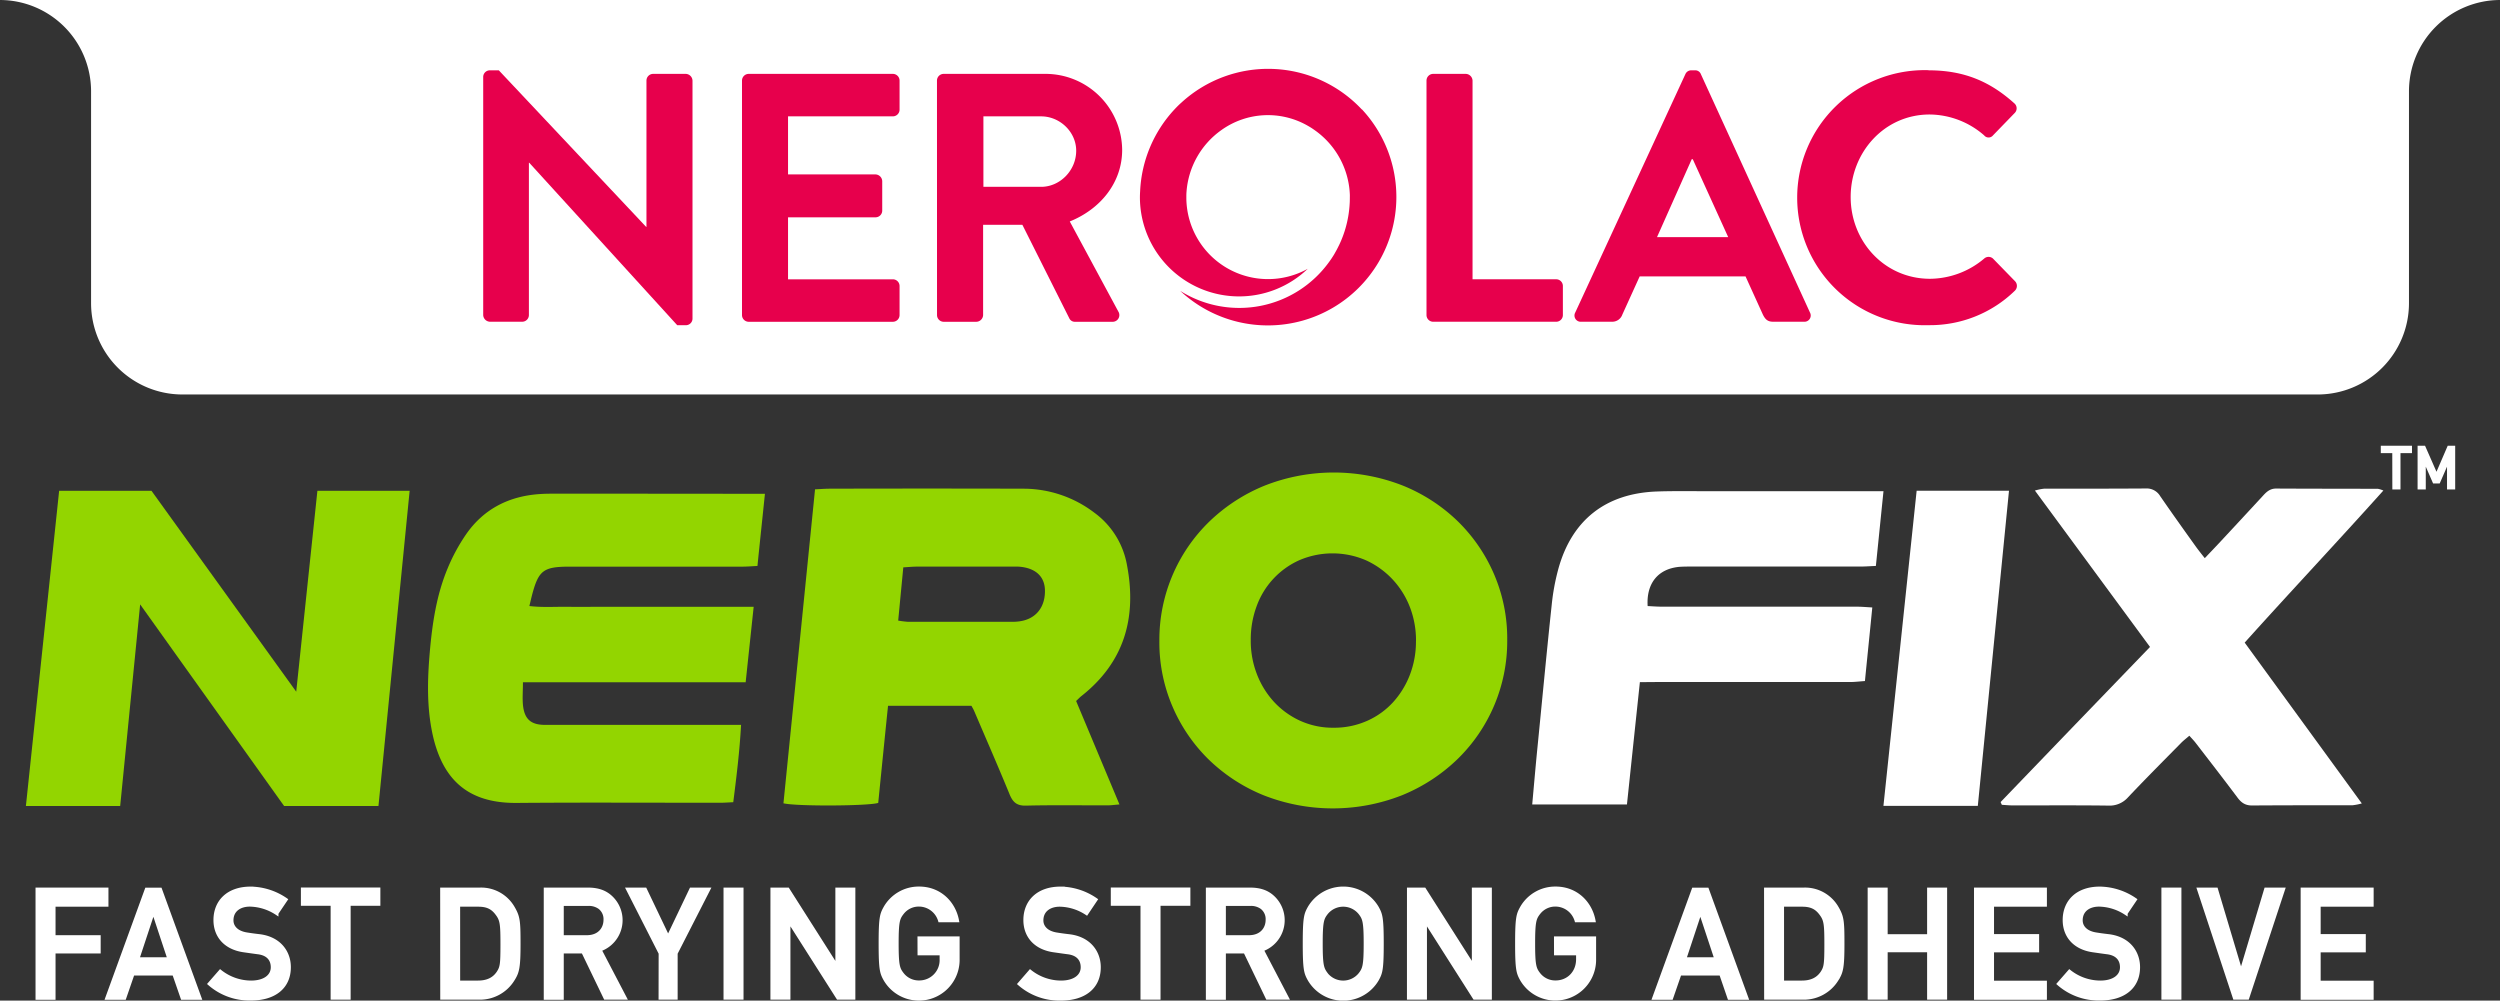
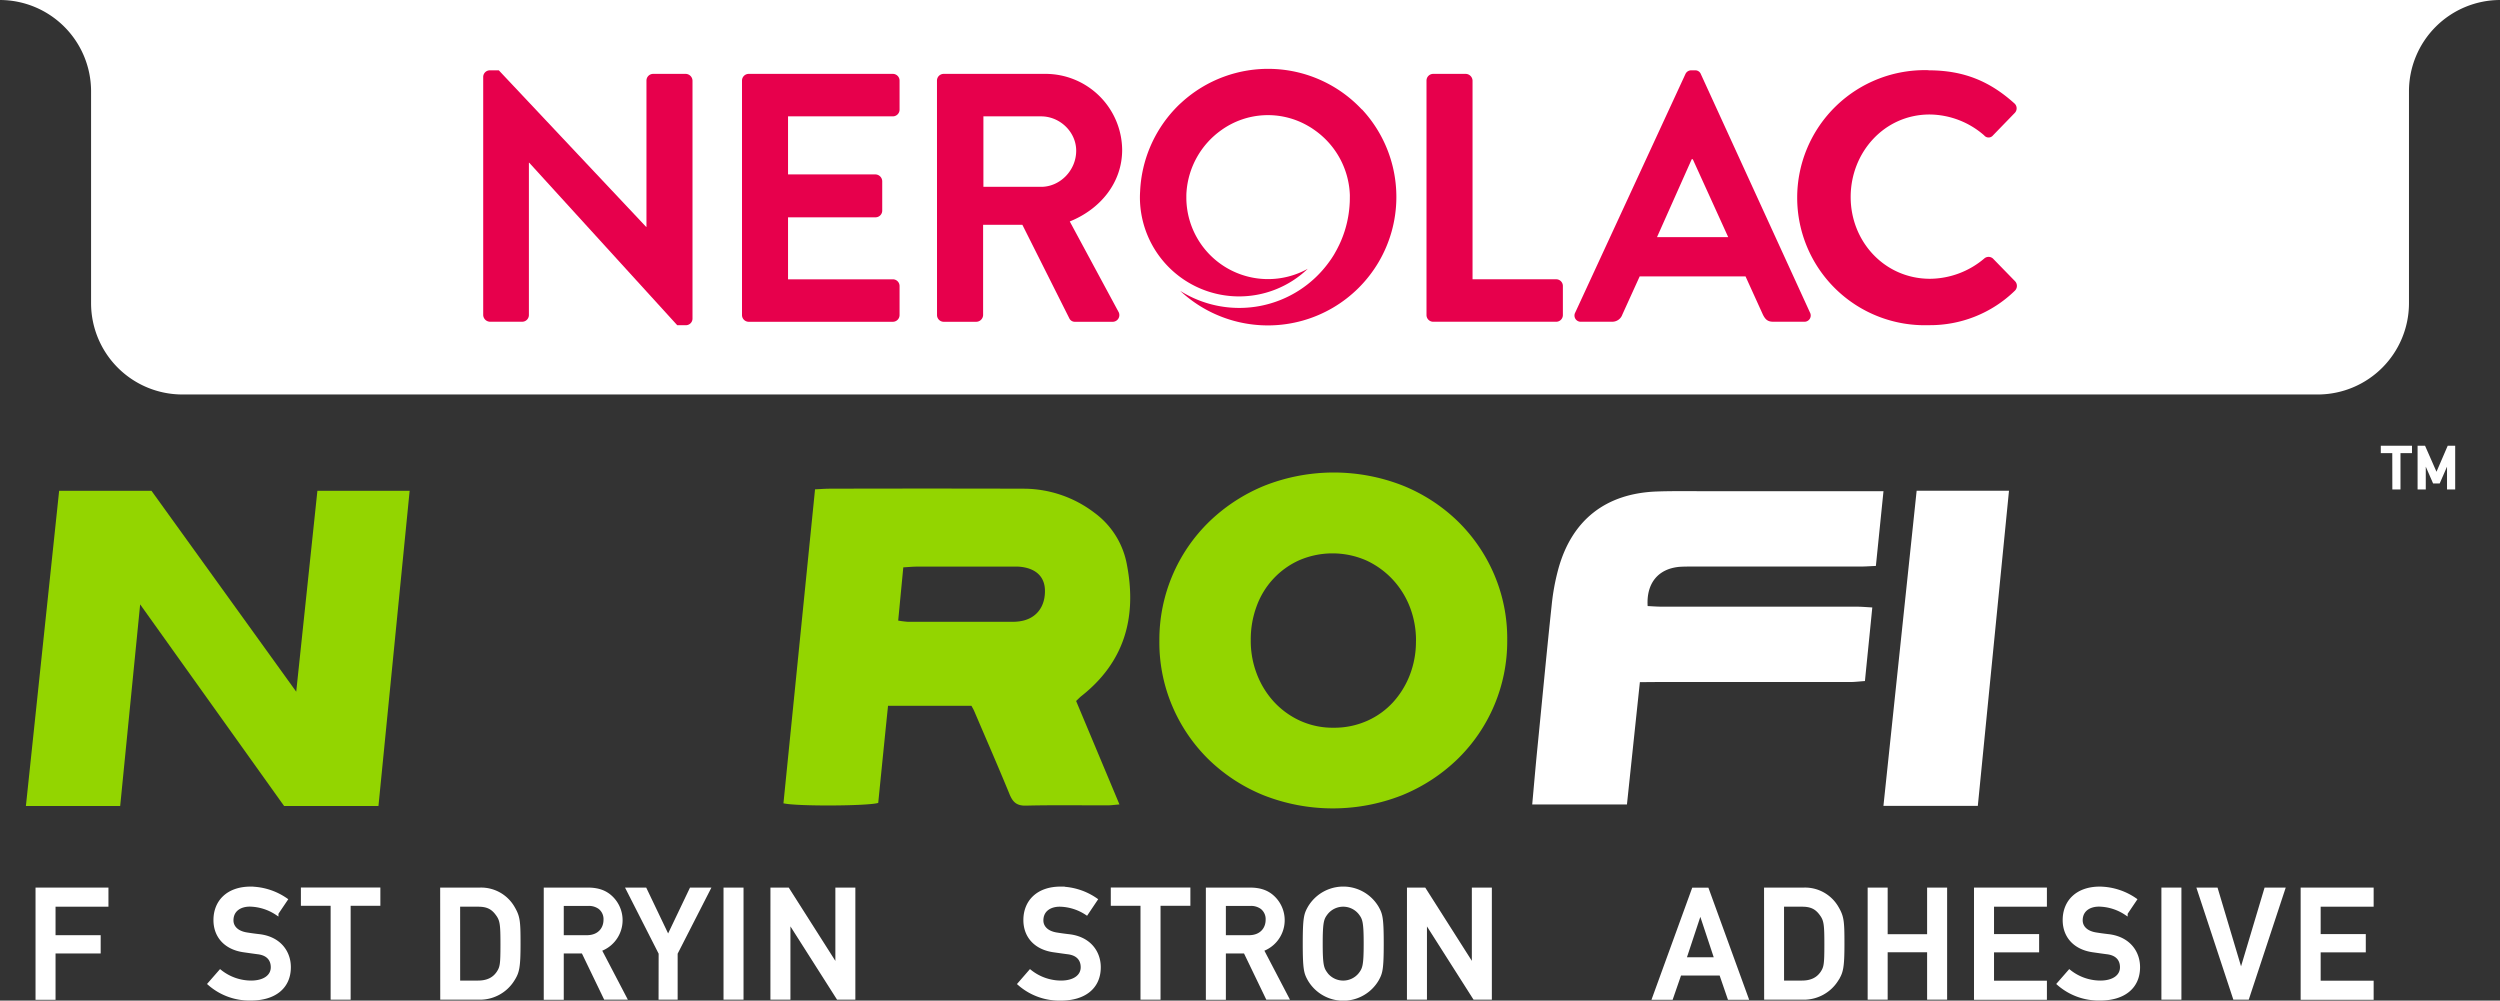
<svg xmlns="http://www.w3.org/2000/svg" viewBox="0 0 1019.24 407.94">
  <rect x="0" y="0" width="1019.24" height="407.94" fill="#333333" stroke="none" />
  <defs>
    <style>.cls-1,.cls-3,.cls-5{fill:#fff;}.cls-2{fill:#e7004c;}.cls-3,.cls-5{stroke:#fff;stroke-miterlimit:10;}.cls-3{stroke-width:1.45px;}.cls-4{fill:#93d500;}.cls-5{stroke-width:0.72px;}</style>
  </defs>
  <g id="Layer_2" data-name="Layer 2">
    <g id="Layer_1-2" data-name="Layer 1">
      <path class="cls-1" d="M1019.24,0H0A37.25,37.25,0,0,1,37.13,37.09V123.7a37.24,37.24,0,0,0,37.13,37.13H945a37.23,37.23,0,0,0,37.13-37.13V37.08A37.24,37.24,0,0,1,1019.24,0Z" />
      <path class="cls-2" d="M555.22,44.64a52.32,52.32,0,0,0-73.61-2.77c-1,.88-1.89,1.79-2.78,2.74a52.41,52.41,0,0,0-14,33.23c-.05.85-.09,1.71-.09,2.58v.08a40.43,40.43,0,0,0,68.43,29.08,33.3,33.3,0,0,1-49.5-28.52c0-.17,0-.34,0-.51s0-.22,0-.33c0-.65,0-1.28.06-1.92A33.88,33.88,0,0,1,498,53a32.61,32.61,0,0,1,35.33-1.64c1,.56,1.89,1.15,2.79,1.8a33.75,33.75,0,0,1,14.21,26.34c0,.34,0,2.63-.07,3.45a44.91,44.91,0,0,1-1.78,10.38c-.15.47-.29,1-.45,1.42l-.24.71c-.1.29-.2.57-.31.86-.19.49-.38,1-.58,1.46l-.09.23q-.4.94-.84,1.86c0,.08-.08.17-.13.25-.28.6-.59,1.19-.9,1.78l0,0c-.33.6-.67,1.2-1,1.79l-.17.28c-.27.44-.55.88-.84,1.31-.12.18-.24.37-.37.55l-.62.87a45.15,45.15,0,0,1-60.78,11.88,52.39,52.39,0,0,0,74.09-74" />
      <path class="cls-2" d="M197,31.27a2.72,2.72,0,0,1,2.75-2.6h3.61l60.05,63.81h.15V32.86a2.74,2.74,0,0,1,2.74-2.74h13.28a2.84,2.84,0,0,1,2.75,2.74V130a2.71,2.71,0,0,1-2.75,2.59h-3.47L215.77,66.35h-.14v62.08a2.74,2.74,0,0,1-2.74,2.74H199.75a2.84,2.84,0,0,1-2.75-2.74Z" />
      <path class="cls-2" d="M302.51,32.86a2.75,2.75,0,0,1,2.75-2.74H364a2.75,2.75,0,0,1,2.75,2.74V44.7A2.75,2.75,0,0,1,364,47.44H321.28V71.11h35.66a2.84,2.84,0,0,1,2.74,2.75v12a2.74,2.74,0,0,1-2.74,2.74H321.28v25.27H364a2.75,2.75,0,0,1,2.75,2.74v11.84a2.75,2.75,0,0,1-2.75,2.74H305.26a2.75,2.75,0,0,1-2.75-2.74Z" />
      <path class="cls-2" d="M424.47,76.17c7.65,0,14.29-6.64,14.29-14.73,0-7.65-6.64-14-14.29-14H400.93V76.17ZM382,32.86a2.74,2.74,0,0,1,2.74-2.74h41.29a31.26,31.26,0,0,1,31.47,31c0,13.28-8.8,24.11-21.36,29.17L455.93,127a2.73,2.73,0,0,1-2.45,4.19H438.32a2.48,2.48,0,0,1-2.31-1.3l-19.2-38.25h-16v36.81a2.84,2.84,0,0,1-2.74,2.74H384.76a2.74,2.74,0,0,1-2.74-2.74Z" />
      <path class="cls-2" d="M581.58,32.86a2.74,2.74,0,0,1,2.74-2.74H597.6a2.85,2.85,0,0,1,2.75,2.74v81h34.09a2.74,2.74,0,0,1,2.74,2.74v11.84a2.74,2.74,0,0,1-2.74,2.74H584.32a2.74,2.74,0,0,1-2.74-2.74Z" />
      <path class="cls-2" d="M704.58,96.67,690.14,64.91h-.43L675.56,96.67Zm-62.36,30.75,44.89-97.16a2.59,2.59,0,0,1,2.46-1.59H691a2.45,2.45,0,0,1,2.45,1.59l44.47,97.16a2.55,2.55,0,0,1-2.46,3.75H722.91c-2.16,0-3.17-.87-4.18-2.89l-7.08-15.59H668.49l-7.08,15.59a4.33,4.33,0,0,1-4.18,2.89H644.67a2.54,2.54,0,0,1-2.45-3.75" />
      <path class="cls-2" d="M786.27,28.67c14.58,0,25.12,4.62,34.93,13.43a2.68,2.68,0,0,1,.15,4l-8.81,9.09a2.31,2.31,0,0,1-3.61,0,34.2,34.2,0,0,0-22.23-8.51c-18.48,0-32.19,15.45-32.19,33.64s13.86,33.34,32.34,33.34a34.61,34.61,0,0,0,22.08-8.23,2.67,2.67,0,0,1,3.61,0l9,9.24a2.75,2.75,0,0,1-.14,3.9,49.55,49.55,0,0,1-35.08,14,52,52,0,1,1,0-103.95" />
      <path class="cls-3" d="M15.21,362.59H43.49v6.34H21.92V382h18.4v6H21.92v18.89H15.21Z" />
-       <path class="cls-3" d="M70.93,397H54.15l-3.41,9.88H43.65l16.1-44.25h5.59l16.1,44.25H74.35ZM69,391l-6.4-19.33h-.13L56.08,391Z" />
      <path class="cls-3" d="M89.8,396.09a20.41,20.41,0,0,0,12.55,4.41c5.47,0,8.77-2.48,8.77-6.15,0-3.11-1.8-5.46-5.78-6-2-.25-3.54-.49-5.84-.81-7.65-1.05-11.75-6-11.75-12.42,0-7.58,5.28-12.93,14.42-12.93a25.9,25.9,0,0,1,14.36,4.6l-3.73,5.53a20.68,20.68,0,0,0-10.94-3.42c-4.1,0-7.4,2.12-7.4,6.34,0,2.49,1.8,5,6.28,5.66,1.18.19,2.86.44,5,.68,8.27,1,12.12,6.72,12.12,12.74,0,8.14-6,12.87-15.54,12.87a24.81,24.81,0,0,1-16.9-6.09Z" />
      <path class="cls-3" d="M135.52,368.56H123.4v-6h30.95v6H142.23v38.28h-6.71Z" />
      <path class="cls-3" d="M180.18,362.59h15.47a15,15,0,0,1,13.48,7.46c2.18,3.73,2.37,5.41,2.37,14.67,0,9.94-.5,11.68-2.49,14.79a15.78,15.78,0,0,1-13.8,7.33h-15Zm6.7,37.91h8c3.79,0,6.47-1.3,8.2-3.85,1.5-2.24,1.68-3.48,1.68-11.68,0-8-.18-9.89-2-12.31-2-2.79-4.28-3.73-7.89-3.73h-8Z" />
      <path class="cls-3" d="M222.41,362.59h17.28c3.72,0,6.65.88,9,2.92a12.75,12.75,0,0,1-4.17,21.7l10.26,19.63h-8L237.7,388h-8.58v18.89h-6.71ZM229.12,382h10.13c5,0,7.52-3.29,7.52-7a6,6,0,0,0-2.24-5,7.47,7.47,0,0,0-4.91-1.37h-10.5Z" />
      <path class="cls-3" d="M269.25,388.64,256,362.59H263l9.39,19.65,9.38-19.65h7.09l-13.31,26.05v18.2h-6.33Z" />
      <path class="cls-3" d="M295.7,362.59h6.71v44.25H295.7Z" />
      <path class="cls-3" d="M314.83,362.59h6.34l20,31.45h.13V362.59H348v44.25h-6.34l-20-31.44h-.13v31.44h-6.71Z" />
-       <path class="cls-3" d="M374.78,382.48h15.73v9a15.88,15.88,0,0,1-29.65,7.77c-1.43-2.61-1.92-3.91-1.92-14.54s.49-11.94,1.92-14.54a15.71,15.71,0,0,1,13.86-8c8.39,0,14.17,5.9,15.54,13.11h-7.09a8.93,8.93,0,0,0-8.45-6.4,8.5,8.5,0,0,0-6.83,3.24c-1.75,2.23-2.24,3.47-2.24,12.55s.49,10.32,2.24,12.56a8.51,8.51,0,0,0,6.83,3.22,9,9,0,0,0,9.08-9.38v-2.3h-9Z" />
      <path class="cls-3" d="M420,396.09a20.41,20.41,0,0,0,12.56,4.41c5.46,0,8.76-2.48,8.76-6.15,0-3.11-1.8-5.46-5.78-6-2-.25-3.54-.49-5.84-.81-7.65-1.05-11.75-6-11.75-12.42,0-7.58,5.28-12.93,14.42-12.93a25.9,25.9,0,0,1,14.36,4.6L443,372.35a20.68,20.68,0,0,0-10.94-3.42c-4.1,0-7.4,2.12-7.4,6.34,0,2.49,1.8,5,6.28,5.66,1.18.19,2.86.44,5,.68,8.27,1,12.12,6.72,12.12,12.74,0,8.14-6,12.87-15.54,12.87a24.81,24.81,0,0,1-16.9-6.09Z" />
      <path class="cls-3" d="M465.7,368.56H453.59v-6h31v6H472.42v38.28H465.7Z" />
      <path class="cls-3" d="M492.35,362.59h17.28c3.73,0,6.65.88,9,2.92a12.76,12.76,0,0,1-4.16,21.7l10.25,19.63h-8L507.64,388h-8.58v18.89h-6.71ZM499.06,382H509.2c5,0,7.52-3.29,7.52-7a6,6,0,0,0-2.24-5,7.49,7.49,0,0,0-4.91-1.37H499.06Z" />
      <path class="cls-3" d="M533.78,370.18a16,16,0,0,1,27.72,0c1.42,2.6,1.92,3.91,1.92,14.54s-.5,11.93-1.92,14.54a16,16,0,0,1-27.72,0c-1.43-2.61-1.93-3.91-1.93-14.54S532.35,372.78,533.78,370.18Zm7,27.1a8.86,8.86,0,0,0,13.67,0c1.74-2.24,2.24-3.49,2.24-12.56s-.5-10.32-2.24-12.55a8.83,8.83,0,0,0-13.67,0c-1.74,2.23-2.24,3.47-2.24,12.55S539.06,395,540.8,397.28Z" />
      <path class="cls-3" d="M574.34,362.59h6.33l20,31.45h.12V362.59h6.71v44.25h-6.34l-20-31.44h-.12v31.44h-6.71Z" />
-       <path class="cls-3" d="M634.28,382.48H650v9a15.88,15.88,0,0,1-29.64,7.77c-1.43-2.61-1.93-3.91-1.93-14.54s.5-11.94,1.93-14.54a15.71,15.71,0,0,1,13.86-8c8.39,0,14.17,5.9,15.54,13.11h-7.09a8.94,8.94,0,0,0-8.45-6.4,8.53,8.53,0,0,0-6.84,3.24c-1.74,2.23-2.24,3.47-2.24,12.55s.5,10.32,2.24,12.56a8.55,8.55,0,0,0,6.84,3.22c5.1,0,9.07-3.85,9.07-9.38v-2.3h-9Z" />
      <path class="cls-3" d="M701.61,397H684.83l-3.42,9.88h-7.08l16.09-44.25H696l16.09,44.25H705Zm-1.93-6-6.4-19.33h-.12L686.76,391Z" />
      <path class="cls-3" d="M719.92,362.59h15.47a15,15,0,0,1,13.49,7.46c2.18,3.73,2.37,5.41,2.37,14.67,0,9.94-.5,11.68-2.49,14.79a15.78,15.78,0,0,1-13.8,7.33h-15Zm6.71,37.91h8c3.79,0,6.46-1.3,8.21-3.85,1.48-2.24,1.67-3.48,1.67-11.68,0-8-.19-9.89-2-12.31-2-2.79-4.28-3.73-7.89-3.73h-8Z" />
      <path class="cls-3" d="M786.4,387.52H768.87v19.32h-6.71V362.59h6.71v19H786.4v-19h6.71v44.25H786.4Z" />
      <path class="cls-3" d="M805.52,362.59h28.27v6.34H812.23v12.62h18.39v6H812.23v13h21.56v6.34H805.52Z" />
      <path class="cls-3" d="M843.71,396.09a20.44,20.44,0,0,0,12.56,4.41c5.47,0,8.76-2.48,8.76-6.15,0-3.11-1.8-5.46-5.78-6-2-.25-3.54-.49-5.84-.81-7.64-1.05-11.74-6-11.74-12.42,0-7.58,5.28-12.93,14.41-12.93a25.9,25.9,0,0,1,14.36,4.6l-3.73,5.53a20.66,20.66,0,0,0-10.94-3.42c-4.1,0-7.39,2.12-7.39,6.34,0,2.49,1.8,5,6.27,5.66,1.18.19,2.86.44,5,.68,8.27,1,12.12,6.72,12.12,12.74,0,8.14-6,12.87-15.53,12.87a24.81,24.81,0,0,1-16.91-6.09Z" />
      <path class="cls-3" d="M881.92,362.59h6.71v44.25h-6.71Z" />
      <path class="cls-3" d="M896.45,362.59h7.09l10.06,33.69h.13l10.07-33.69h7.08l-14.6,44.25h-5.23Z" />
      <path class="cls-3" d="M938.69,362.59H967v6.34H945.4v12.62h18.4v6H945.4v13H967v6.34H938.69Z" />
-       <path class="cls-1" d="M815.64,327l30.44-31.64,30.47-31.6L829.63,200a21.14,21.14,0,0,1,3.68-.76c13.83,0,27.66,0,41.48-.09a6.39,6.39,0,0,1,5.91,3.12c4.83,7,9.82,14,14.78,20.91,1,1.35,2,2.62,3.4,4.38,2.15-2.27,4-4.19,5.84-6.16q9.07-9.73,18.1-19.52c1.44-1.57,2.89-2.72,5.21-2.7,13.82.08,27.65.06,41.47.11a10.53,10.53,0,0,1,2.19.7c-18.76,20.92-37.73,41.07-56.54,62l47.75,65.56a22.54,22.54,0,0,1-3.76.75c-13.65,0-27.31,0-41,.09-2.75,0-4.35-1.12-5.9-3.19-5.62-7.52-11.38-14.93-17.11-22.37-.71-.92-1.54-1.75-2.54-2.88-1.29,1.13-2.48,2-3.52,3.1-7.19,7.29-14.42,14.54-21.47,22a10,10,0,0,1-8.07,3.39c-13-.17-25.94-.06-38.92-.08-1.49,0-3-.15-4.47-.24Z" />
      <path class="cls-1" d="M668.57,278.11c-1.8,17-3.53,33.39-5.27,49.87H624.68c.66-7.29,1.26-14.22,1.93-21.15,2-20,3.86-40.07,6-60.09a90.57,90.57,0,0,1,2.79-15.06c5.56-19.77,19.32-30.49,39.89-31.29,5.79-.22,11.6-.14,17.4-.14q34.3,0,68.6,0h6.6c-1.07,10.49-2.06,20.25-3.1,30.48-2.31.1-4.3.25-6.28.25q-34.29,0-68.6,0c-1.7,0-3.42,0-5.11.11-8.69.74-13.65,6.62-13.06,16,1.91.09,3.89.25,5.87.25q39.67,0,79.35,0c2,0,4,.19,6.37.32-1,10.18-2,19.8-3,30-2.09.14-4.05.39-6,.4q-39.68,0-79.35,0Z" />
      <path class="cls-1" d="M806.35,328.55H767.87c4.53-42.95,9-85.56,13.54-128.48h37.65C814.82,243,810.61,285.48,806.35,328.55Z" />
      <path class="cls-4" d="M459.45,230.31a33.61,33.61,0,0,0-13.26-21.26,47.69,47.69,0,0,0-28.57-9.81q-39.71-.11-79.4,0c-1.83,0-3.67.16-5.93.26-4.32,42.94-8.6,85.49-12.88,128,5.19,1.29,34.64,1.13,38.64-.16,1.31-13.08,2.63-26.25,4-39.6h34c.48.9.84,1.47,1.1,2.09,4.83,11.3,9.76,22.56,14.42,33.93,1.33,3.25,2.92,4.79,6.72,4.69,11.09-.27,22.2-.09,33.29-.11,1.32,0,2.64-.2,4.82-.37-6.09-14.54-11.87-28.35-17.67-42.17.91-.86,1.47-1.49,2.13-2C458.49,269.92,463.54,251.63,459.45,230.31Zm-43.72,23a22.36,22.36,0,0,1-3.06.2q-21.24,0-42.48,0a39.13,39.13,0,0,1-4-.5c.69-7.25,1.37-14.3,2.08-21.7,2.13-.12,3.79-.3,5.46-.3q19.44,0,38.89,0c.85,0,1.71,0,2.56,0,6.7.42,10.57,3.75,10.83,9.27C426.3,247.4,422.41,252.37,415.73,253.3Z" />
-       <path class="cls-4" d="M226.69,201.27c-2.22,0-4.45,0-6.66.16-12.47.84-22.73,6-29.94,16.31a75.17,75.17,0,0,0-7.55,13.88c-4.61,11-6.31,22.65-7.33,34.4-.94,10.9-1.22,21.84,1,32.64,4,19.32,14.67,28.86,34.46,28.69,27.66-.23,55.31-.06,83-.07,1.67,0,3.33-.14,5.28-.22,1.33-10.55,2.6-20.75,3.18-31.53H256c-11.27,0-22.54,0-33.8,0-5.82,0-8.44-2.4-9-8.2-.25-2.83,0-5.7,0-9.16H304c1.11-10.46,2.16-20.34,3.27-30.78H246.08c-5,0-9.9.06-14.85,0s-10.07.32-15.41-.31c.55-2.22.87-3.7,1.27-5.15,2.52-9.25,4.58-10.81,14.38-10.91h3.07q34.07,0,68.11,0c2,0,4-.18,6.16-.28,1-9.89,2-19.19,3.05-29.42h-6.31Q266.12,201.27,226.69,201.27Z" />
      <path class="cls-4" d="M120.77,282l-59-81.89H24.11c-4.53,42.92-9,85.53-13.55,128.48H49c2.73-27.54,5.43-54.85,8.14-82.18l58.68,82.18h38.48c4.26-43.07,8.47-85.57,12.71-128.48H129.4C126.52,227.44,123.65,254.68,120.77,282Z" />
      <path class="cls-4" d="M609.17,234.22a67.34,67.34,0,0,0-14.77-21.63A69.47,69.47,0,0,0,572,198a77,77,0,0,0-56.44,0A70.94,70.94,0,0,0,493,212.68a67.14,67.14,0,0,0-20.33,48.45v.37A66.12,66.12,0,0,0,478,288a67.18,67.18,0,0,0,14.77,21.64,69.68,69.68,0,0,0,22.38,14.58,77,77,0,0,0,56.45,0,70.94,70.94,0,0,0,22.57-14.68,67.08,67.08,0,0,0,20.32-48.44v-.38A66.28,66.28,0,0,0,609.17,234.22ZM577.28,261.5a37.61,37.61,0,0,1-2.45,13.55A35.58,35.58,0,0,1,568,286.24a31.74,31.74,0,0,1-10.57,7.62,33,33,0,0,1-13.77,2.83,32,32,0,0,1-13.77-2.92A33.29,33.29,0,0,1,519.27,286a35.41,35.41,0,0,1-6.89-11.29,37.38,37.38,0,0,1-2.45-13.54v-.38a38.7,38.7,0,0,1,2.36-13.55,32.75,32.75,0,0,1,17.35-18.81,34.33,34.33,0,0,1,27.46.09,34.46,34.46,0,0,1,10.75,7.81,35,35,0,0,1,7,11.29,37.61,37.61,0,0,1,2.45,13.55Z" />
      <path class="cls-5" d="M975.68,184.39H971v-2.3h12v2.3h-4.69v14.8h-2.6Z" />
      <path class="cls-5" d="M986,182.09h2.45l4.9,11.15,4.81-11.15h2.45v17.1H998V188.53h0l-3.58,8.21H992.2l-3.58-8.21h0v10.66H986Z" />
    </g>
  </g>
</svg>